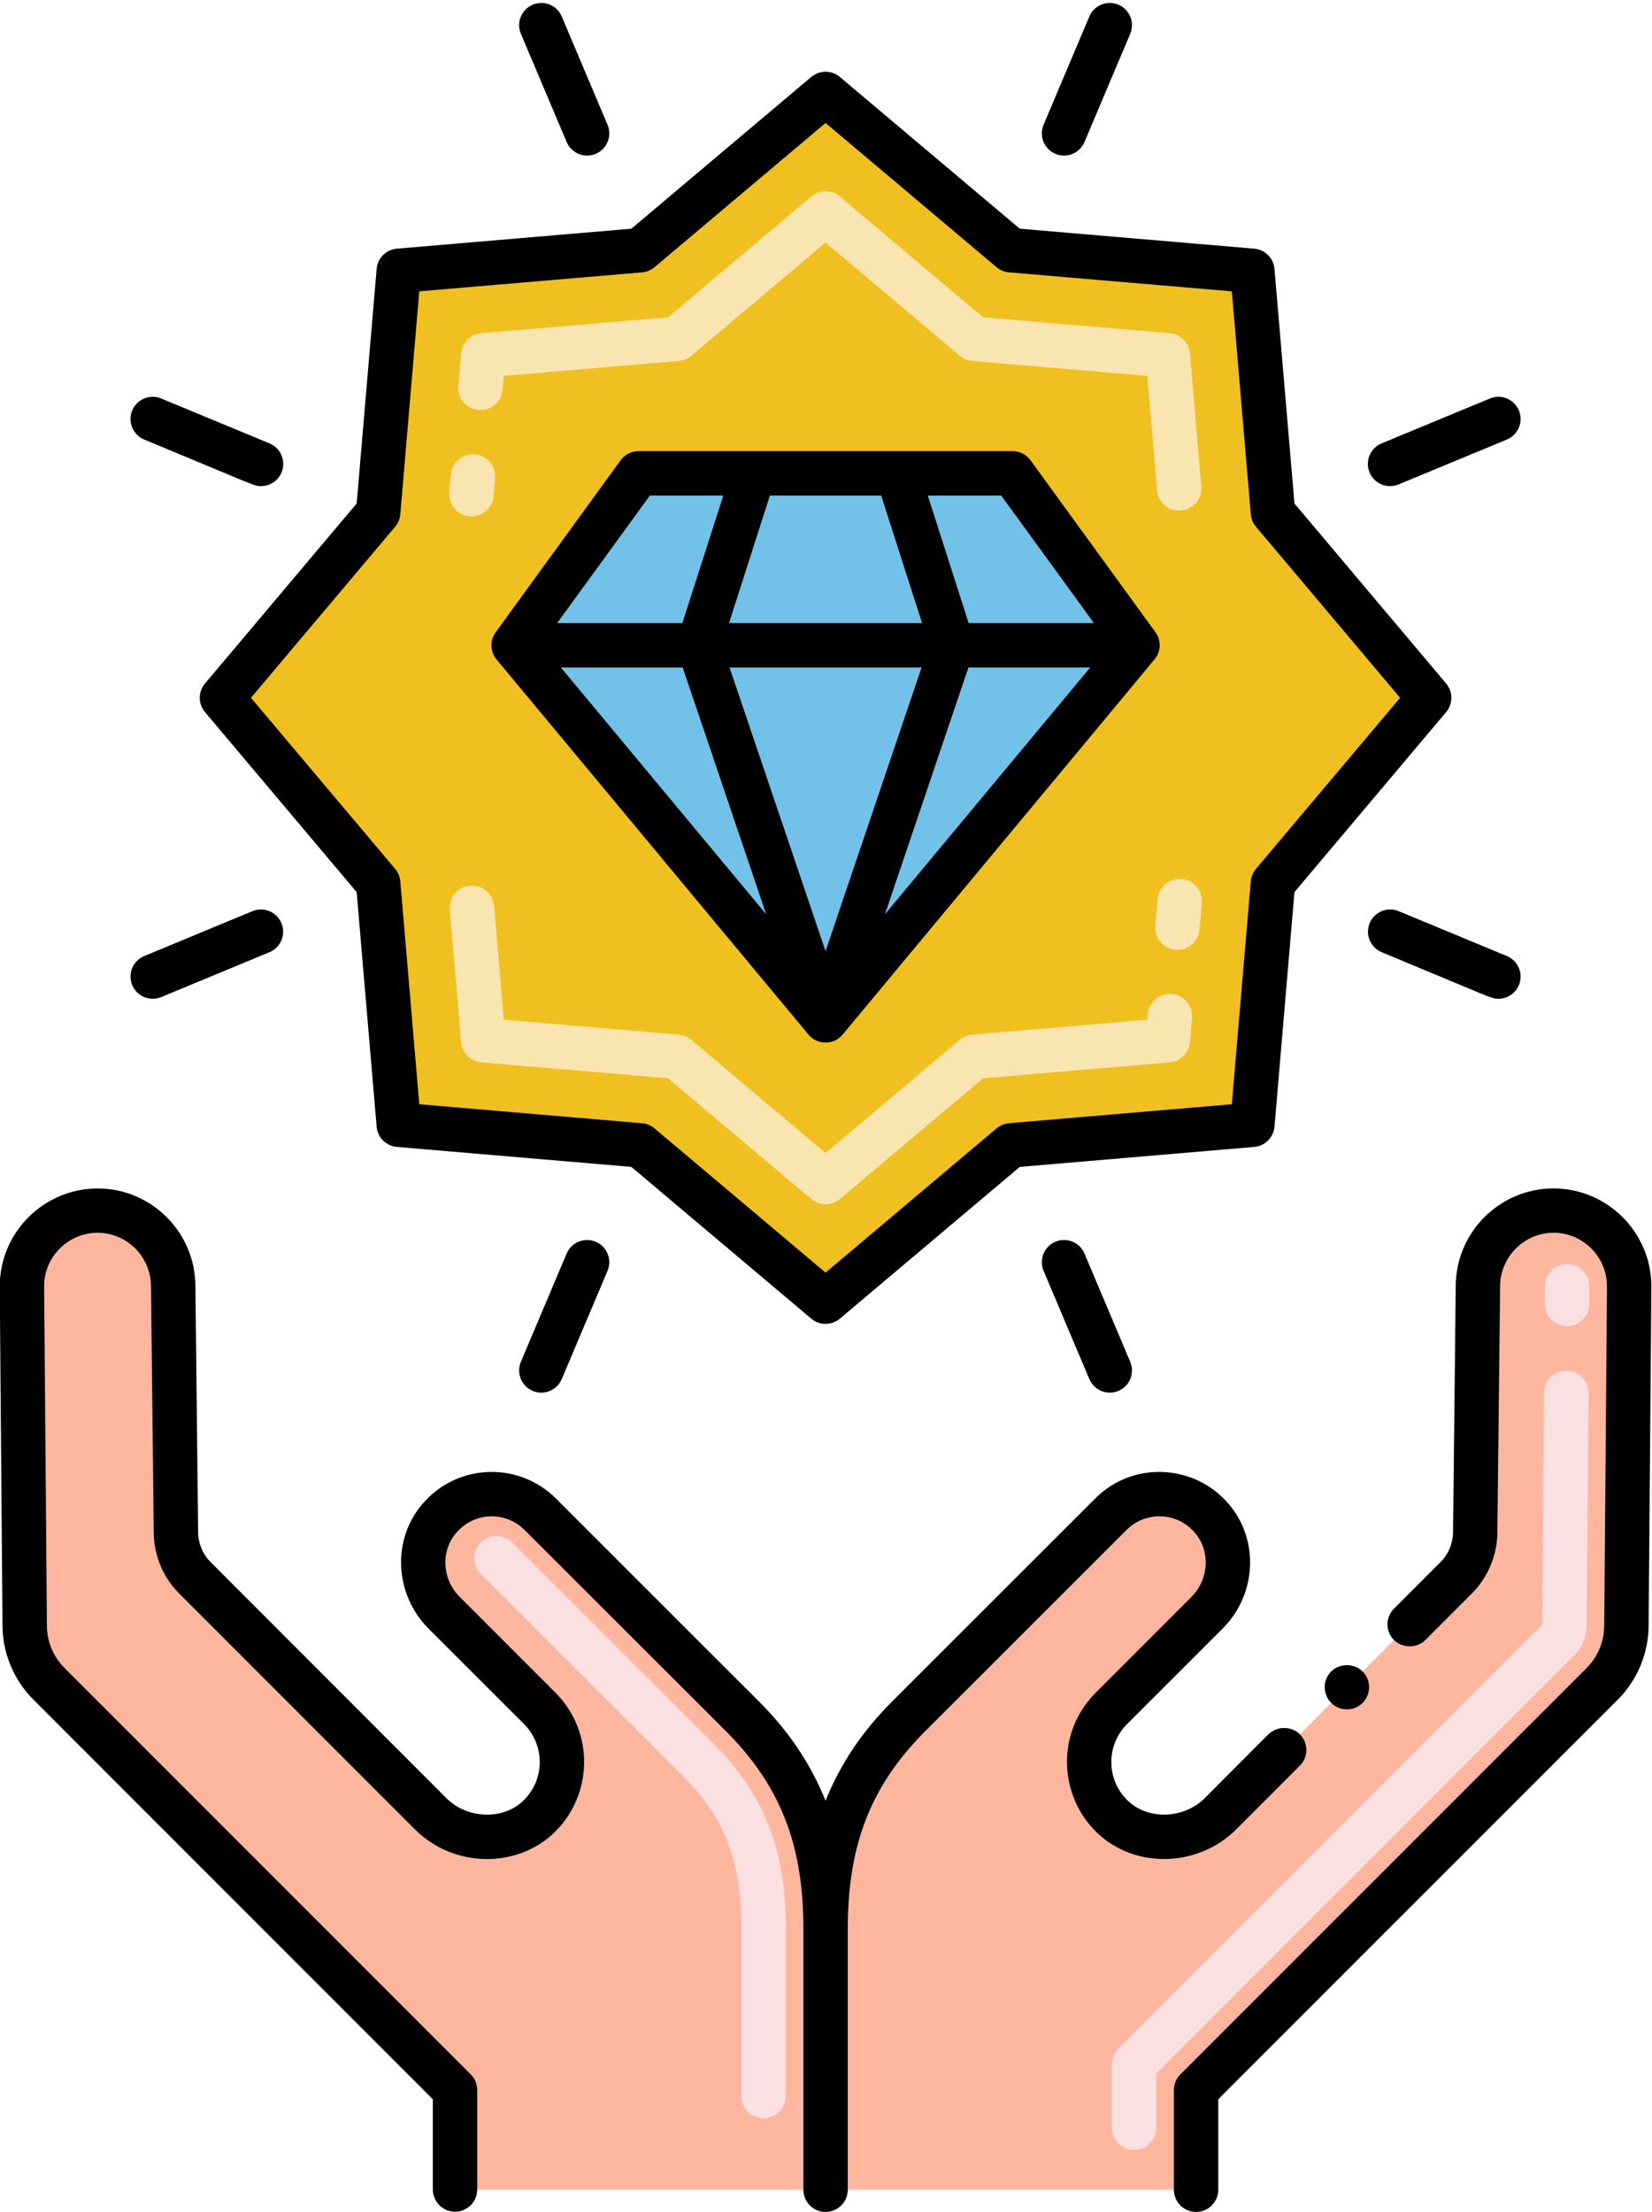
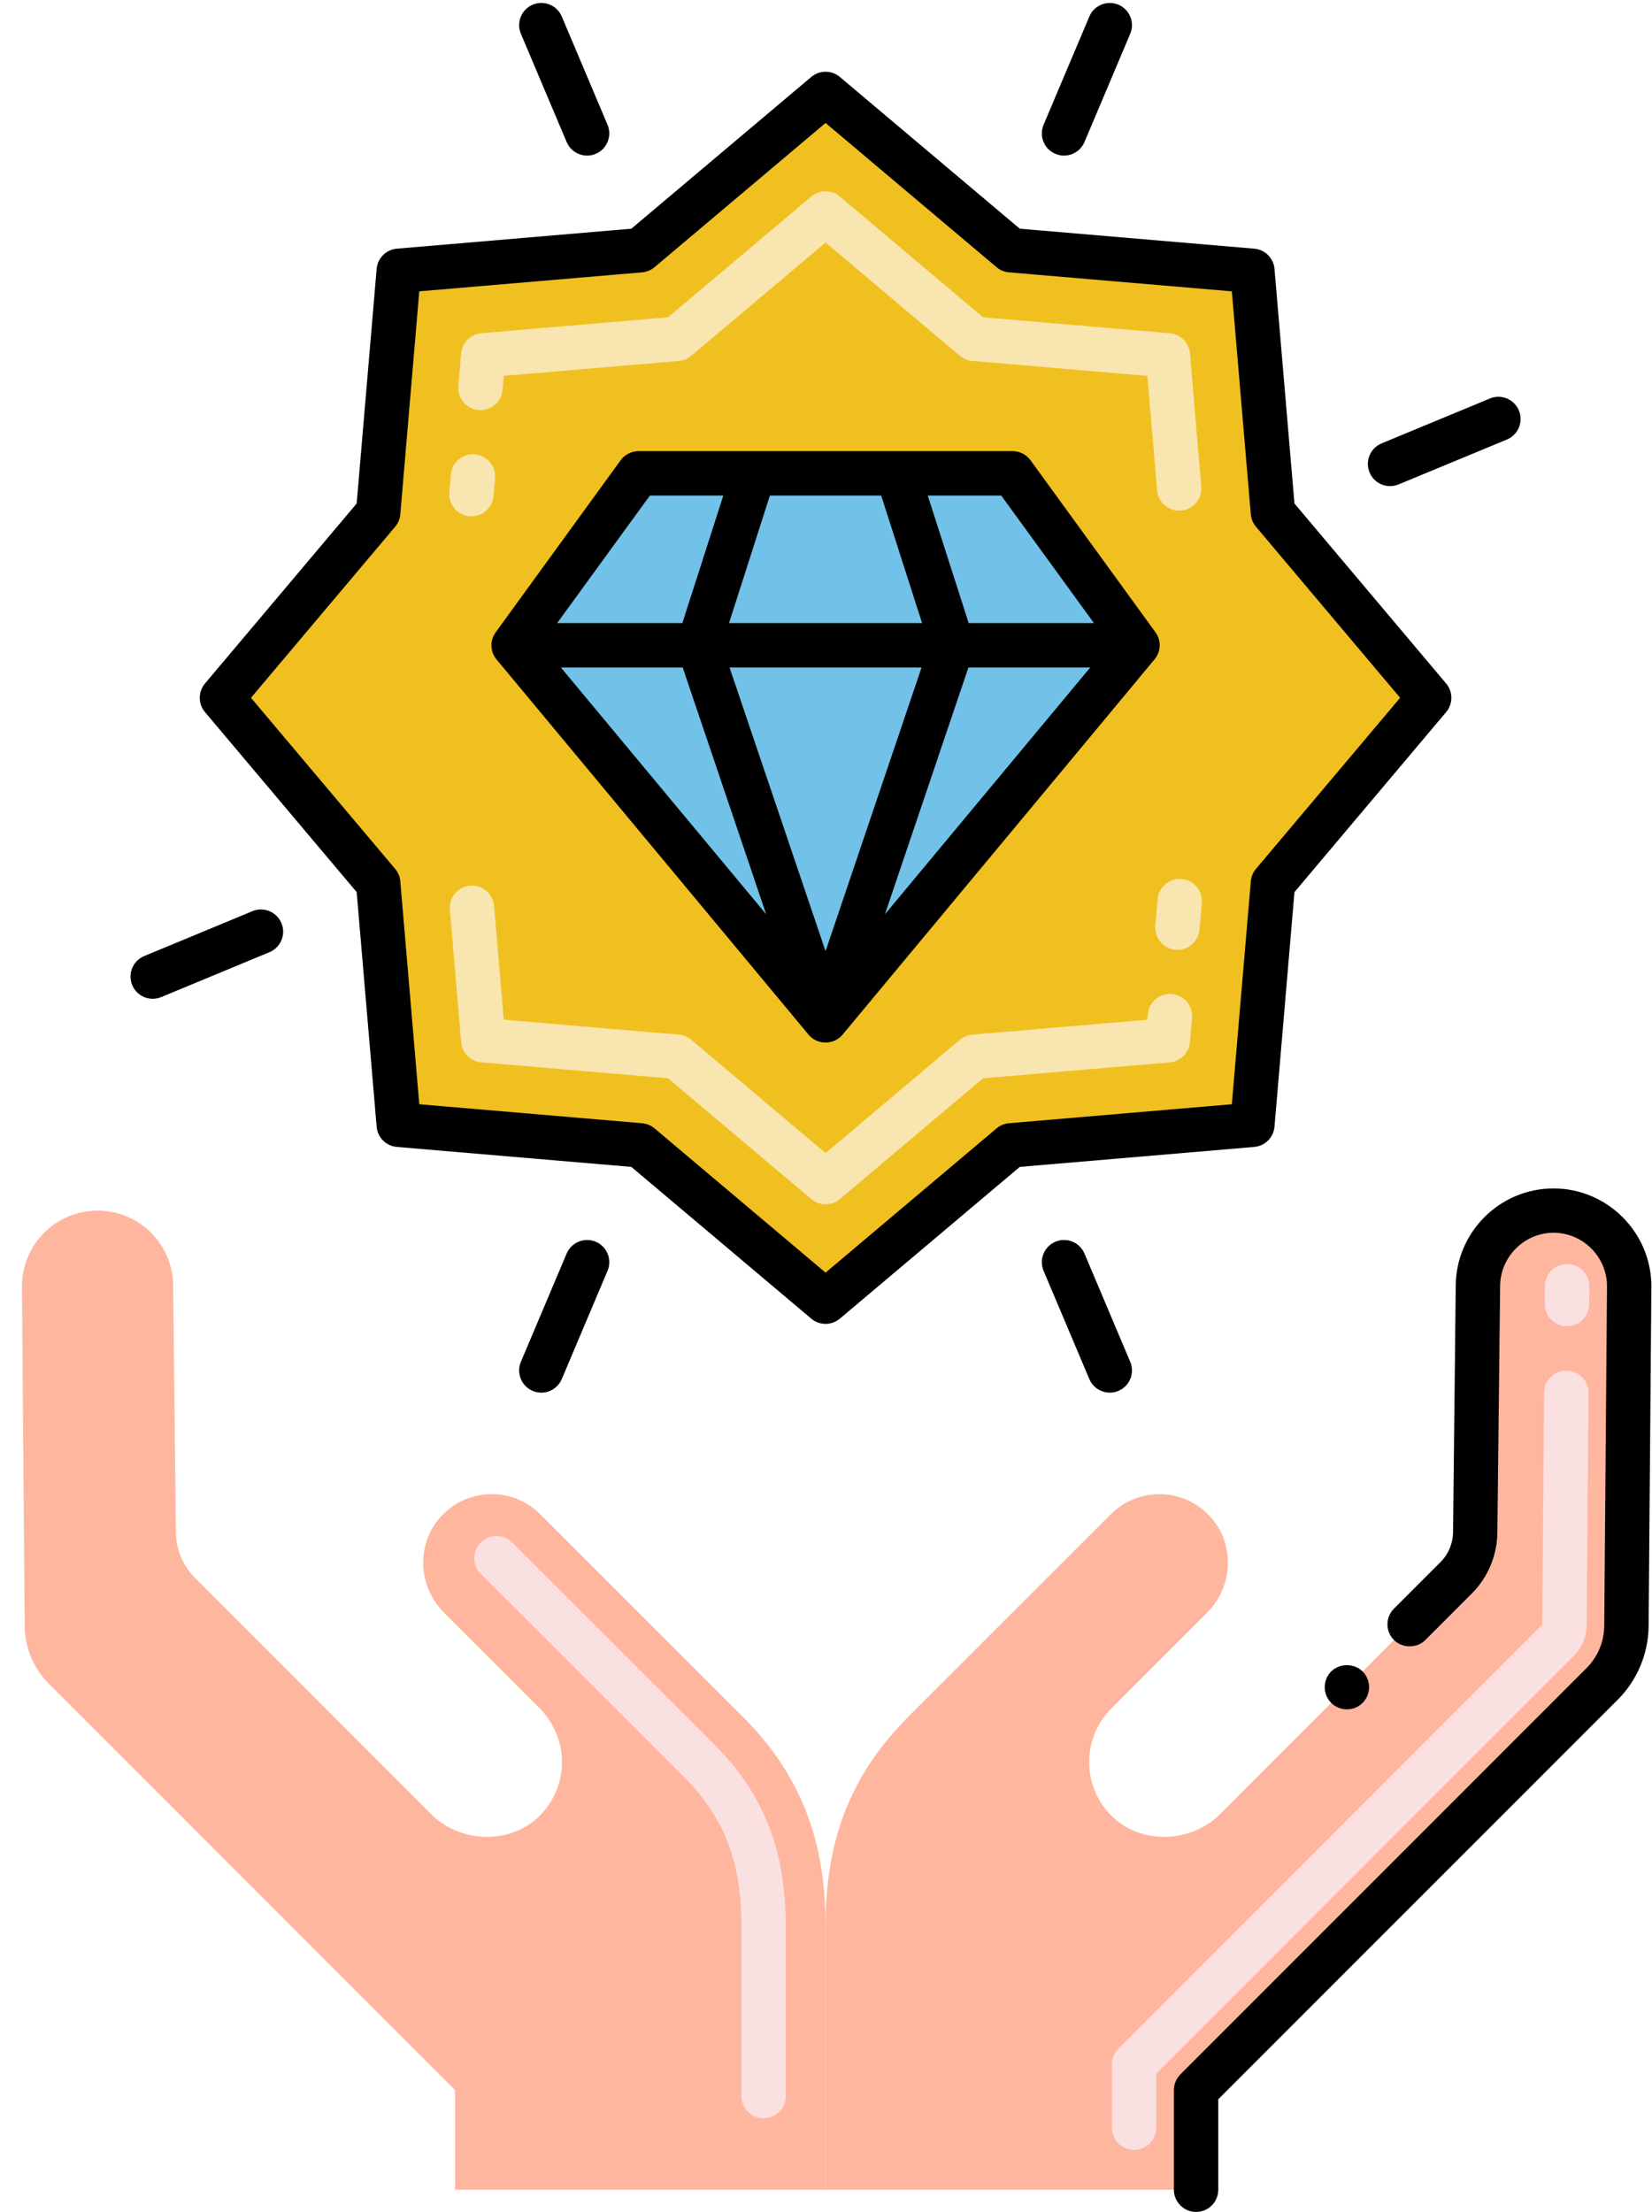
<svg xmlns="http://www.w3.org/2000/svg" height="249.1" preserveAspectRatio="xMidYMid meet" version="1.0" viewBox="35.0 3.3 186.1 249.1" width="186.1" zoomAndPan="magnify">
  <g>
    <g id="change1_1">
      <path d="M210.004,139.615c-4.698,0-8.514,3.816-8.514,8.523l-0.306,27.664c0,1.937-0.791,3.812-2.139,5.161 l-26.581,26.59c-3.266,3.266-8.846,3.502-12.164,0.297c-3.44-3.318-3.467-8.802-0.105-12.173l10.784-10.784 c2.995-2.995,3.17-7.885,0.236-10.942c-3.021-3.179-8.034-3.196-11.09-0.131l-22.8,22.782c-7.047,7.056-9.326,14.74-9.326,23.603 c0,17.424,0,12.245,0,29.663h41.74v-11.221l45.739-45.74c1.755-1.746,2.742-4.122,2.742-6.61l0.306-38.16 C218.527,143.431,214.711,139.624,210.004,139.615z" fill="#ffb69f" />
    </g>
    <g id="change2_1">
      <path d="M162.754,245.383c-1.381,0-2.5-1.119-2.5-2.5v-7.13c0-0.663,0.264-1.299,0.732-1.768l47.748-47.748 l0.211-26.12c0.011-1.373,1.128-2.479,2.5-2.479c0.007,0,0.014,0,0.021,0c1.38,0.011,2.49,1.14,2.479,2.52l-0.209,26.104 c0,1.318-0.505,2.557-1.423,3.468l-47.06,47.06v6.095C165.254,244.264,164.135,245.383,162.754,245.383z M211.525,152.638 c-0.006,0-0.013,0-0.02,0c-1.381-0.011-2.491-1.139-2.48-2.52l0.016-2c0.011-1.374,1.128-2.48,2.5-2.48c0.006,0,0.013,0,0.02,0 c1.381,0.011,2.491,1.139,2.48,2.52l-0.016,2C214.015,151.531,212.897,152.638,211.525,152.638z" fill="#fbe0e2" />
    </g>
    <g id="change1_2">
      <path d="M118.674,196.602l-22.8-22.782c-3.056-3.065-8.069-3.048-11.09,0.131c-2.934,3.056-2.759,7.946,0.236,10.942 l10.784,10.784c3.362,3.371,3.336,8.855-0.105,12.173c-3.318,3.205-8.898,2.969-12.164-0.297l-26.581-26.59 c-1.347-1.347-2.139-3.22-2.139-5.161l-0.306-27.664c0-4.707-3.816-8.523-8.514-8.523c-4.707,0.009-8.523,3.816-8.523,8.523 l0.306,38.16c0,2.489,0.987,4.864,2.742,6.61l45.739,45.74v11.221H128c0-17.407,0-12.245,0-29.663 C128,211.342,125.721,203.657,118.674,196.602z" fill="#ffb69f" />
    </g>
    <g id="change2_2">
      <path d="M121.015,241.82c-1.381,0-2.5-1.119-2.5-2.5v-19.115c0-7.344-1.896-12.239-6.547-16.896L89.16,180.521 c-0.978-0.976-0.978-2.559-0.002-3.535c0.977-0.979,2.561-0.977,3.535-0.002l22.81,22.79c5.542,5.549,8.012,11.849,8.012,20.431 v19.115C123.515,240.701,122.396,241.82,121.015,241.82z" fill="#fbe0e2" />
    </g>
    <g id="change3_1">
      <path d="M128 13.878L148.875 31.477 176.081 33.793 178.397 60.999 195.996 81.874 178.397 102.749 176.081 129.954 148.875 132.271 128 149.87 107.125 132.271 79.919 129.954 77.603 102.749 60.004 81.874 77.603 60.999 79.919 33.793 107.125 31.477z" fill="#f0c020" />
    </g>
    <g id="change4_1">
      <path d="M126.389,138.319l-16.135-13.603l-21.027-1.79c-1.214-0.104-2.176-1.065-2.279-2.279l-1.271-14.918 c-0.117-1.376,0.903-2.586,2.279-2.703c1.368-0.115,2.585,0.903,2.703,2.279l1.092,12.817l19.719,1.679 c0.516,0.044,1.004,0.247,1.399,0.58L128,133.139l15.131-12.757c0.396-0.333,0.884-0.536,1.399-0.58l19.72-1.679l0.052-0.615 c0.117-1.376,1.319-2.397,2.703-2.279c1.376,0.117,2.396,1.328,2.279,2.703l-0.231,2.716c-0.104,1.214-1.066,2.176-2.279,2.279 l-21.027,1.79l-16.135,13.603C128.68,139.105,127.32,139.105,126.389,138.319z M167.429,110.247 c-1.376-0.117-2.396-1.328-2.279-2.703l0.255-2.989c0.118-1.377,1.33-2.387,2.703-2.279c1.376,0.117,2.396,1.328,2.279,2.703 l-0.255,2.989C170.016,109.321,168.832,110.361,167.429,110.247z" fill="#f9e5af" />
    </g>
    <g id="change4_2">
      <path d="M87.896,61.431c-1.376-0.117-2.396-1.328-2.279-2.703l0.17-1.993c0.117-1.376,1.328-2.397,2.703-2.279 c1.376,0.117,2.396,1.328,2.279,2.703l-0.17,1.993C90.484,60.505,89.3,61.544,87.896,61.431z M165.347,58.516l-1.098-12.892 l-19.719-1.679c-0.516-0.044-1.004-0.246-1.399-0.58L128,30.609l-15.131,12.756c-0.396,0.334-0.884,0.536-1.399,0.58l-19.719,1.679 l-0.134,1.57c-0.117,1.376-1.327,2.389-2.703,2.279c-1.376-0.117-2.396-1.327-2.279-2.703l0.313-3.671 c0.104-1.214,1.065-2.176,2.279-2.279l21.027-1.79l16.135-13.602c0.932-0.785,2.291-0.785,3.223,0l16.135,13.602l21.027,1.79 c1.214,0.104,2.176,1.065,2.279,2.279l1.276,14.992c0.117,1.376-0.903,2.586-2.279,2.703 C166.644,60.909,165.462,59.867,165.347,58.516z" fill="#f9e5af" />
    </g>
    <g id="change5_1">
      <path d="M163.14 75.961L128 118.204 92.86 75.961 106.935 56.6 149.065 56.6z" fill="#72c1e8" />
    </g>
    <g id="change6_1">
      <path d="M169.74,252.37c1.38,0,2.5-1.12,2.5-2.5v-10.19l45.01-45c2.21-2.2,3.47-5.26,3.47-8.38l0.311-38.14 c0-6.08-4.95-11.03-11.021-11.04c-6.06,0-11,4.93-11.02,10.989l-0.301,27.66v0.03c0,1.25-0.529,2.52-1.409,3.39l-5.25,5.25 c-0.97,0.97-0.979,2.553,0,3.53c0.949,0.95,2.6,0.95,3.539,0l5.24-5.24c1.82-1.819,2.86-4.34,2.87-6.899l0.311-27.67v-0.021 c0.01-3.31,2.71-6.02,6.02-6.03c3.32,0.011,6.021,2.721,6.021,6.03l-0.311,38.14c0,1.851-0.71,3.57-2,4.86l-45.75,45.74 c-0.46,0.46-0.729,1.11-0.729,1.77v11.221C167.24,251.25,168.359,252.37,169.74,252.37z" />
    </g>
    <g id="change6_2">
      <path d="M184.96,191.51c-0.97,0.98-0.97,2.56,0,3.54c1.011,0.99,2.584,0.956,3.54,0c1.003-1.026,0.944-2.596,0-3.54 C187.56,190.569,185.91,190.569,184.96,191.51z" />
    </g>
    <g id="change6_3">
-       <path d="M158.43,193.91c-4.486,4.486-4.171,11.58,0.13,15.739c4.341,4.167,11.443,3.879,15.67-0.33l7.2-7.199 c0.98-0.98,0.97-2.561,0-3.54c-0.939-0.94-2.58-0.94-3.53,0c0,0,0,0-0.01,0l-7.189,7.21c-2.279,2.279-6.324,2.528-8.66,0.26 c-2.447-2.343-2.453-6.238-0.08-8.61l10.79-10.779c3.976-3.997,4.128-10.434,0.27-14.44c-3.89-4.092-10.545-4.327-14.67-0.16 l-22.79,22.771c-3.422,3.403-5.896,7.086-7.561,11.236c-1.672-4.15-4.137-7.833-7.559-11.236l-22.8-22.78 c-4.116-4.116-10.767-3.966-14.67,0.18c-3.926,4.079-3.597,10.534,0.28,14.431l10.79,10.779c2.33,2.352,2.392,6.2-0.08,8.61 c-2.317,2.25-6.358,2.042-8.66-0.26l-26.58-26.601c-0.88-0.87-1.41-2.14-1.4-3.39l-0.31-27.69c-0.02-6.06-4.96-10.989-11.01-10.989 c-6.08,0.01-11.021,4.949-11.03,11.02l0.311,38.18c0,3.11,1.27,6.16,3.479,8.36l45,45v10.16c0,1.38,1.12,2.5,2.5,2.5 s2.5-1.12,2.5-2.5v-11.19c0-0.67-0.26-1.3-0.729-1.77l-45.74-45.74c-1.3-1.29-2.01-3.01-2.01-4.84l-0.311-38.18 c0-3.301,2.7-6,6.03-6.011c3.31,0.011,6,2.721,6.01,6.03l0.31,27.69c0.011,2.6,1.021,5.05,2.86,6.899l26.59,26.59 c4.292,4.273,11.379,4.449,15.67,0.33c4.354-4.209,4.555-11.304,0.141-15.739l-10.79-10.79c-2.028-2.009-2.213-5.34-0.2-7.44 c2.096-2.201,5.477-2.142,7.51-0.09l22.811,22.78c5.97,6.04,8.54,12.569,8.59,21.84v29.66c0,1.38,1.12,2.5,2.5,2.5 s2.5-1.12,2.5-2.5v-29.66c0.05-9.271,2.62-15.8,8.59-21.84l22.8-22.78c2.038-2.058,5.427-2.107,7.51,0.08 c2.06,2.146,1.781,5.477-0.189,7.45L158.43,193.91z" />
-     </g>
+       </g>
    <g id="change6_4">
      <path d="M77.429,33.581L75.18,59.995L58.093,80.263c-0.785,0.931-0.785,2.292,0,3.223l17.087,20.268l2.249,26.413 c0.104,1.214,1.065,2.176,2.279,2.279l26.413,2.249l20.268,17.087c0.932,0.785,2.291,0.785,3.223,0l20.268-17.087l26.414-2.249 c1.214-0.104,2.176-1.065,2.279-2.279l2.249-26.413l17.086-20.268c0.785-0.931,0.785-2.292,0-3.223l-17.086-20.268l-2.249-26.414 c-0.104-1.214-1.065-2.176-2.279-2.279l-26.414-2.249l-20.268-17.086c-0.932-0.785-2.291-0.785-3.223,0l-20.268,17.086 l-26.413,2.249C78.494,31.405,77.532,32.367,77.429,33.581z M82.232,36.105l25.104-2.138c0.516-0.044,1.004-0.247,1.399-0.58 L128,17.147l19.264,16.24c0.396,0.334,0.884,0.536,1.399,0.58l25.105,2.138l2.138,25.105c0.044,0.516,0.246,1.004,0.58,1.399 l16.24,19.264l-16.24,19.264c-0.333,0.396-0.536,0.884-0.58,1.399l-2.138,25.104l-25.105,2.138 c-0.516,0.044-1.004,0.247-1.399,0.58L128,146.601l-19.264-16.241c-0.396-0.333-0.884-0.536-1.399-0.58l-25.104-2.138 l-2.138-25.104c-0.044-0.516-0.247-1.004-0.58-1.399L63.273,81.874L79.515,62.61c0.333-0.396,0.536-0.884,0.58-1.399L82.232,36.105 z" />
    </g>
    <g id="change6_5">
      <path d="M157.166,19.295l5.155-12.189c0.538-1.271-0.058-2.738-1.329-3.276c-1.268-0.534-2.738,0.056-3.276,1.329l-5.155,12.189 c-0.538,1.271,0.058,2.738,1.329,3.276C155.178,21.167,156.634,20.553,157.166,19.295z" />
    </g>
    <g id="change6_6">
      <path d="M98.834,144.452l-5.155,12.189c-0.538,1.271,0.058,2.738,1.329,3.276c1.288,0.543,2.745-0.071,3.276-1.329l5.155-12.189 c0.538-1.271-0.058-2.738-1.329-3.276C100.843,142.589,99.372,143.18,98.834,144.452z" />
    </g>
    <g id="change6_7">
      <path d="M153.89,143.123c-1.271,0.538-1.867,2.005-1.329,3.276l5.155,12.189c0.534,1.263,1.992,1.87,3.276,1.329 c1.271-0.538,1.867-2.005,1.329-3.276l-5.155-12.189C156.628,143.179,155.158,142.587,153.89,143.123z" />
    </g>
    <g id="change6_8">
      <path d="M102.11,20.624c1.271-0.538,1.867-2.005,1.329-3.276L98.284,5.158c-0.538-1.273-2.01-1.865-3.276-1.329 c-1.271,0.538-1.867,2.005-1.329,3.276l5.155,12.189C99.368,20.558,100.826,21.165,102.11,20.624z" />
    </g>
    <g id="change6_9">
-       <path d="M190.646,110.519c12.676,5.255,12.341,5.247,13.15,5.247c0.98,0,1.911-0.581,2.311-1.544 c0.528-1.275-0.077-2.737-1.353-3.267l-12.194-5.056c-1.273-0.528-2.737,0.076-3.267,1.353 C188.766,108.527,189.371,109.989,190.646,110.519z" />
-     </g>
+       </g>
    <g id="change6_10">
-       <path d="M65.364,53.229l-12.205-5.056c-1.276-0.529-2.738,0.077-3.267,1.353c-0.528,1.276,0.077,2.738,1.353,3.267 c12.688,5.256,12.354,5.247,13.161,5.247c0.981,0,1.912-0.582,2.311-1.544C67.245,55.219,66.64,53.757,65.364,53.229z" />
-     </g>
+       </g>
    <g id="change6_11">
      <path d="M206.107,49.525c-0.528-1.275-1.988-1.886-3.267-1.353l-12.205,5.056c-1.275,0.528-1.881,1.99-1.353,3.267 c0.526,1.271,1.985,1.883,3.267,1.353l12.205-5.056C206.03,52.264,206.636,50.802,206.107,49.525z" />
    </g>
    <g id="change6_12">
      <path d="M49.893,114.222c0.53,1.278,1.995,1.881,3.267,1.353l12.194-5.056c1.275-0.529,1.881-1.991,1.353-3.267 c-0.529-1.276-1.995-1.881-3.267-1.353l-12.194,5.056C49.97,111.484,49.364,112.946,49.893,114.222z" />
    </g>
    <g id="change6_13">
      <path d="M90.939,77.56l35.036,42.114c0.938,1.288,2.897,1.384,3.945,0.126c0.214-0.258,35.016-42.082,35.217-42.351 c0.696-0.933,0.635-2.144,0.024-2.959l-14.07-19.36c-0.48-0.65-1.22-1.03-2.03-1.03c-4.977,0-37.045,0-42.12,0 c-0.8,0-1.56,0.38-2.029,1.03c-0.148,0.203-13.945,19.185-14.088,19.39C90.155,75.462,90.225,76.708,90.939,77.56z M98.184,78.46 h13.722l9.407,27.794L98.184,78.46z M128,110.41l-10.817-31.95h21.633L128,110.41z M134.688,106.253l9.407-27.793h13.721 L134.688,106.253z M147.79,59.1l10.444,14.36h-14.113l-4.606-14.36H147.79z M121.729,59.1h12.54l4.605,14.36h-21.75L121.729,59.1z M108.21,59.1h8.273l-4.614,14.36H97.765L108.21,59.1z" />
    </g>
  </g>
</svg>